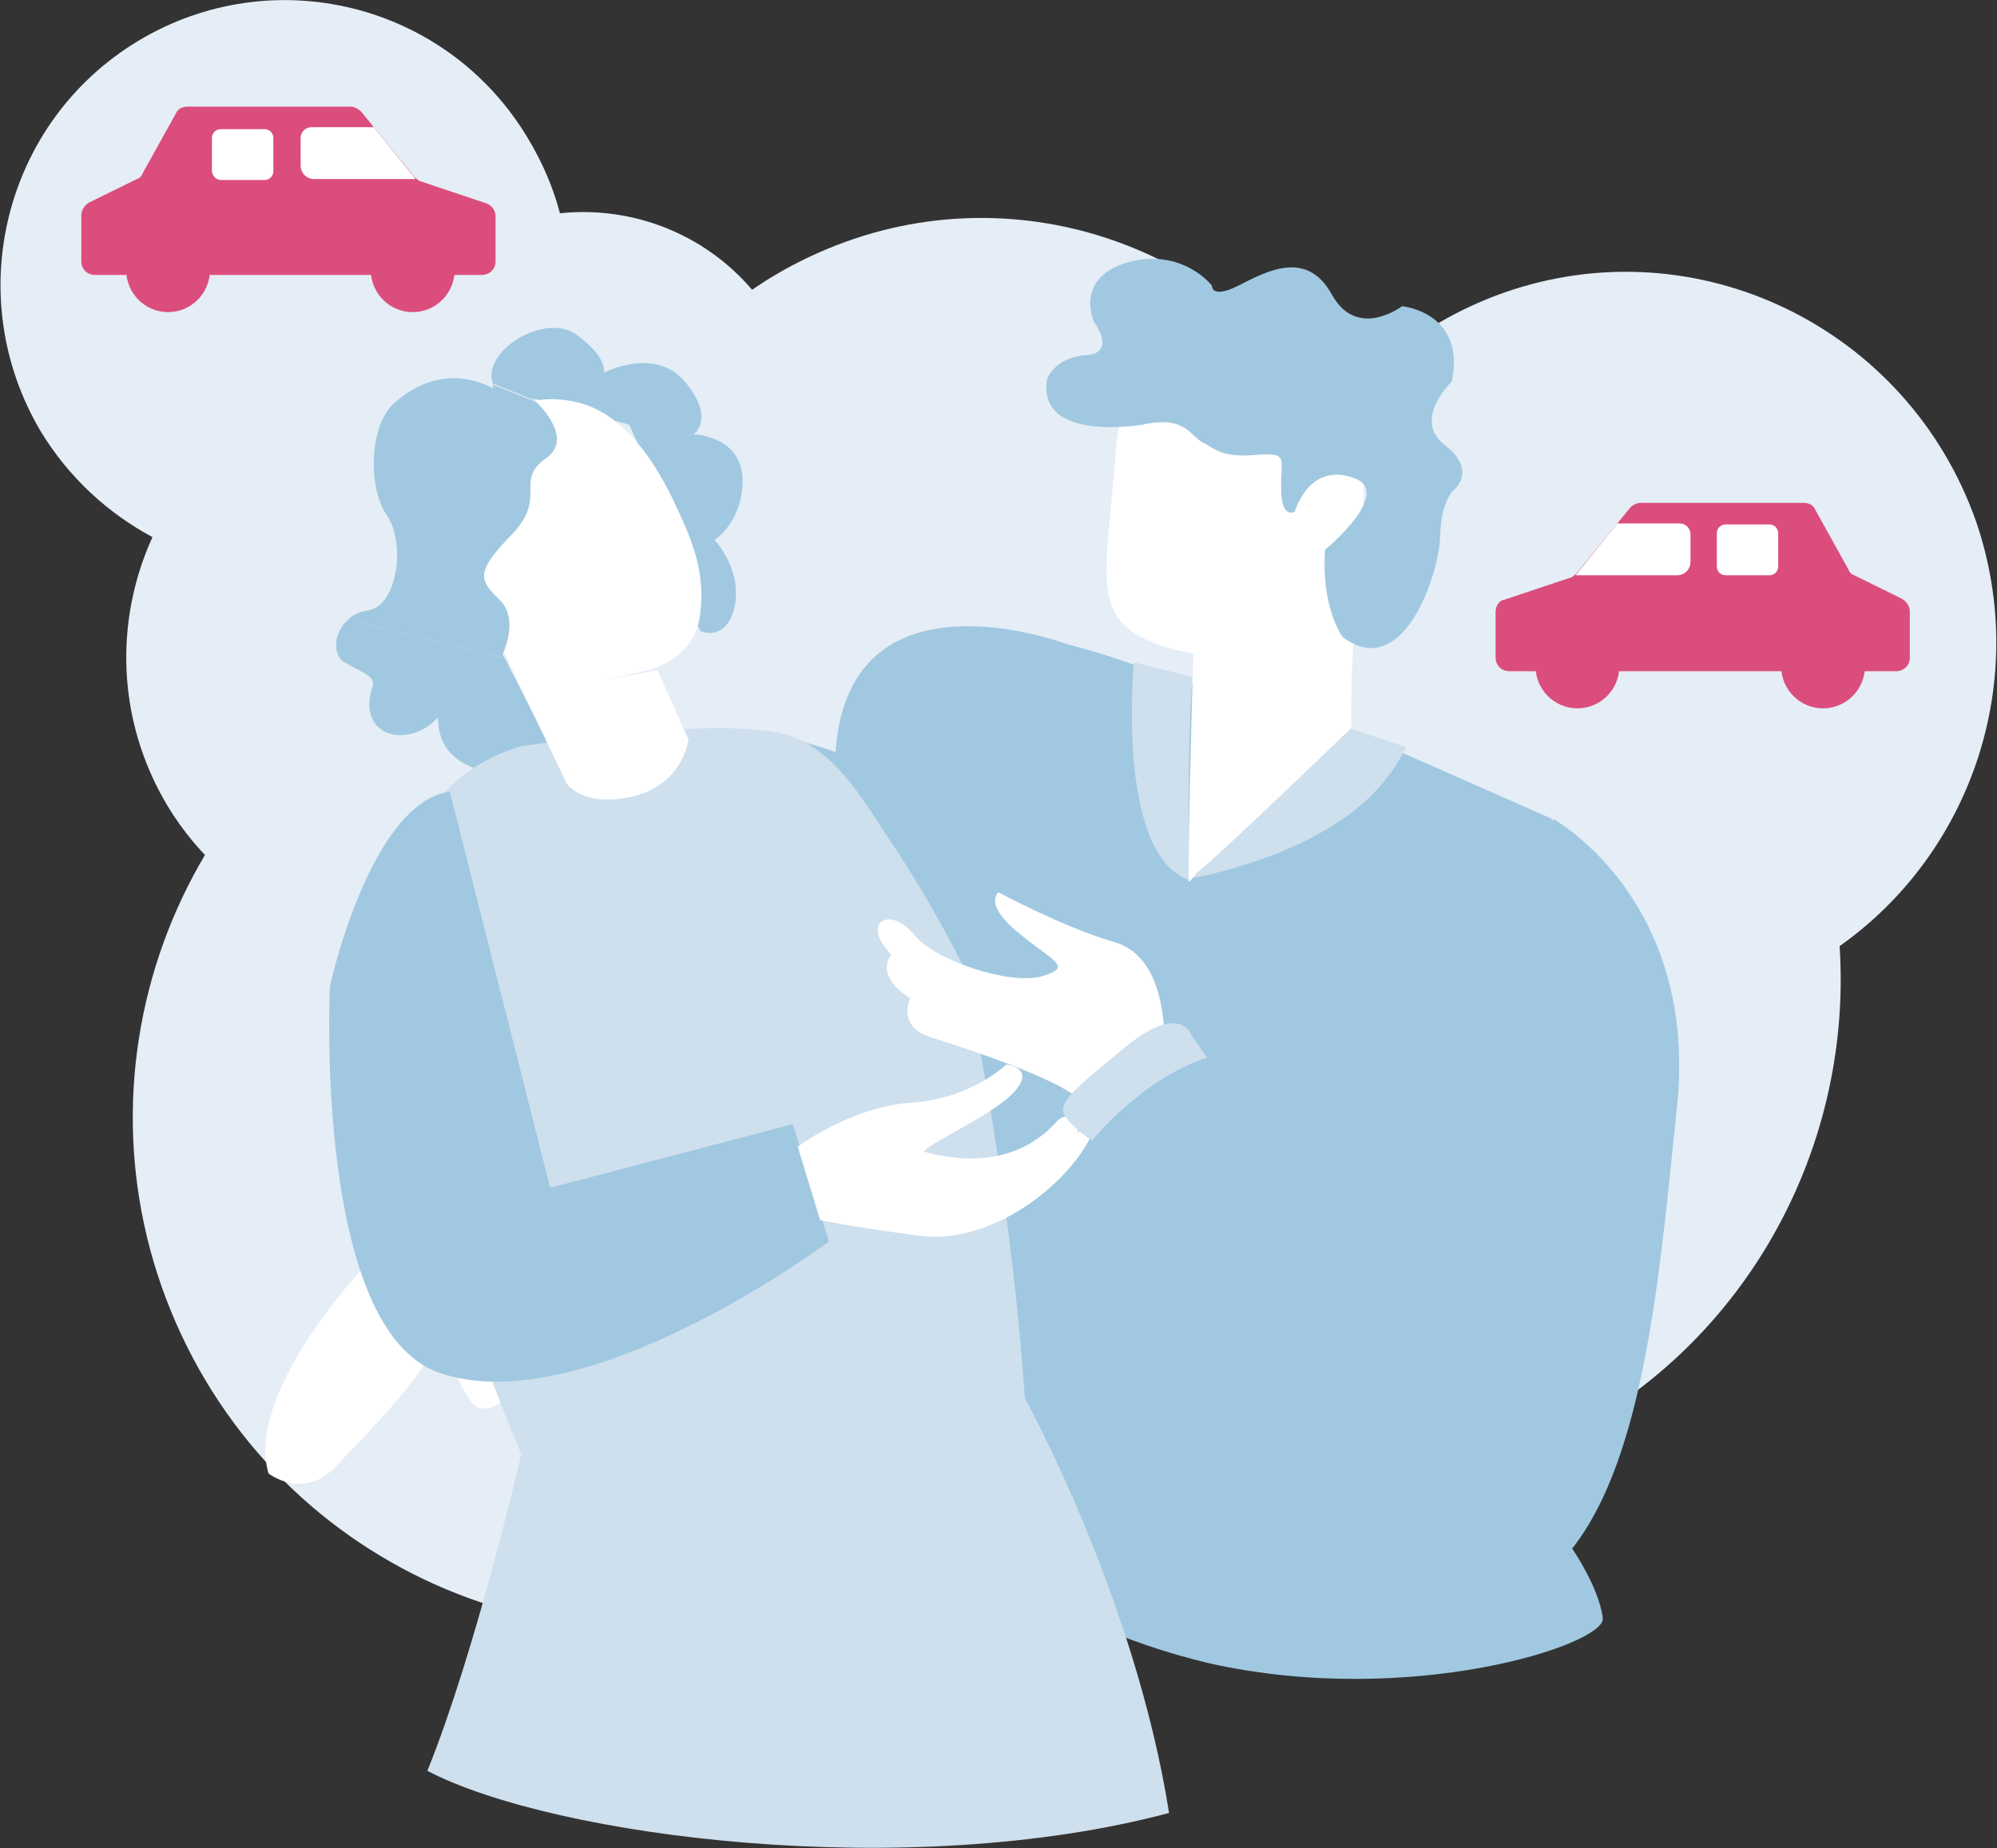
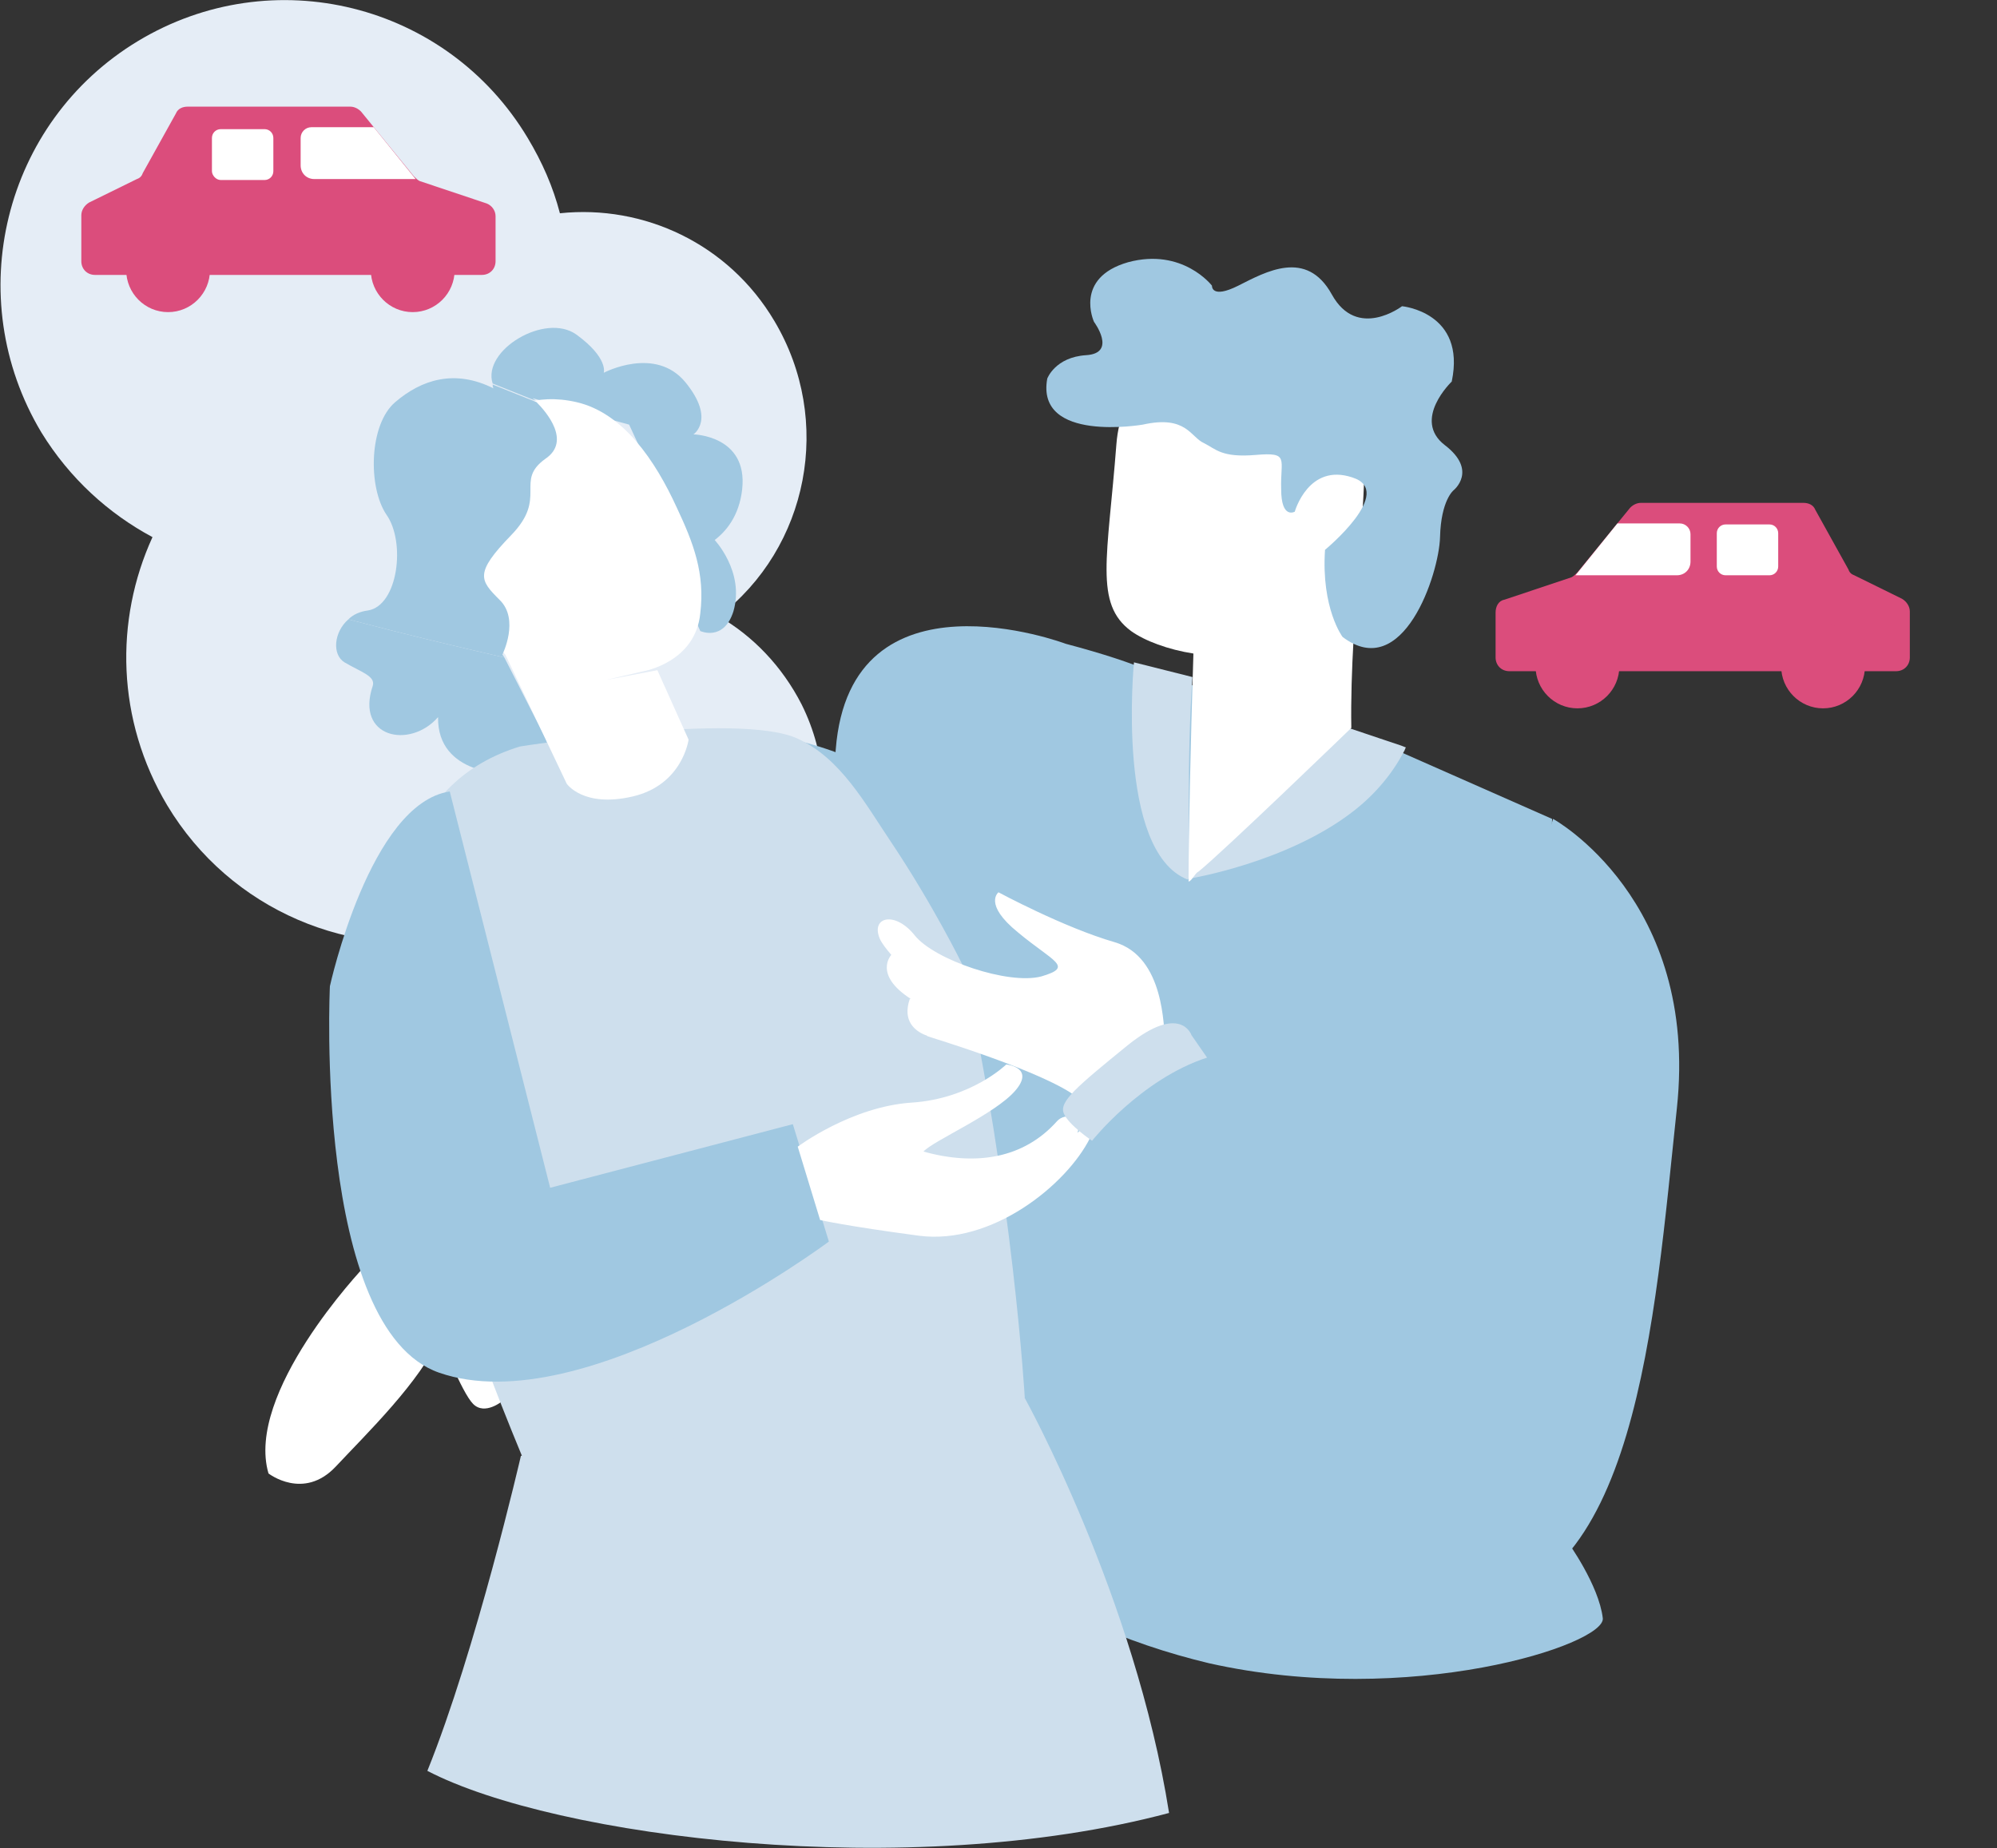
<svg xmlns="http://www.w3.org/2000/svg" width="148px" height="137px" viewBox="0 0 148 137">
  <rect x="0" y="0" width="148" height="137" fill="#333333" stroke="none" />
  <g id="surface1">
    <path style=" stroke:none;fill-rule:nonzero;fill:rgb(89.804%,92.941%,96.471%);fill-opacity:1;" d="M 59.41 52.219 C 57.965 49.391 55.797 47.141 53.27 45.691 C 59.914 40.613 61.793 31.188 57.387 23.789 C 53.992 18.059 47.707 15.156 41.496 15.809 C 40.988 13.852 40.195 12.039 39.109 10.227 C 33.117 0.219 20.188 -2.973 10.219 3.047 C 0.25 9.066 -2.93 22.047 3.066 32.055 C 5.16 35.465 8.051 38.074 11.301 39.816 C 8.484 45.98 8.629 53.379 12.387 59.688 C 17.082 67.52 26.109 71.219 34.562 69.48 C 39.039 74.41 46.406 75.934 52.617 72.816 C 60.133 68.973 63.164 59.762 59.41 52.219 Z M 59.41 52.219 " />
-     <path style=" stroke:none;fill-rule:nonzero;fill:rgb(89.804%,92.941%,96.471%);fill-opacity:1;" d="M 111.488 21.684 C 106.145 23.57 101.738 26.906 98.559 31.113 C 91.047 18.059 74.793 12.473 60.711 18.711 C 49.801 23.5 43.23 34.016 42.867 45.184 C 39.328 45.617 35.859 46.562 32.395 48.086 C 13.324 56.57 4.656 78.906 13.035 98.055 C 21.414 117.199 43.66 125.977 62.805 117.562 C 69.305 114.734 74.578 110.238 78.406 104.801 C 88.664 111.324 101.883 112.777 113.801 107.48 C 128.824 100.883 137.348 85.652 136.336 70.133 C 146.09 63.242 150.496 50.477 146.449 38.656 C 141.395 24.297 125.793 16.68 111.488 21.684 Z M 111.488 21.684 " />
    <path style=" stroke:none;fill-rule:nonzero;fill:rgb(85.882%,30.196%,48.627%);fill-opacity:1;" d="M 36.727 16.027 L 36.727 19.363 C 36.727 19.945 36.293 20.379 35.715 20.379 L 7.039 20.379 C 6.461 20.379 6.027 19.945 6.027 19.363 L 6.027 15.957 C 6.027 15.594 6.246 15.23 6.605 15.012 L 10.145 13.273 C 10.363 13.199 10.508 13.055 10.578 12.836 L 13.035 8.414 C 13.18 8.051 13.539 7.906 13.902 7.906 L 25.965 7.906 C 26.254 7.906 26.543 8.051 26.758 8.27 L 30.66 13.055 C 30.805 13.199 30.949 13.344 31.094 13.418 L 36.078 15.086 C 36.438 15.23 36.727 15.594 36.727 16.027 Z M 36.727 16.027 " />
    <path style=" stroke:none;fill-rule:nonzero;fill:rgb(100%,100%,100%);fill-opacity:1;" d="M 27.699 9.43 L 23.074 9.43 C 22.641 9.43 22.281 9.789 22.281 10.227 L 22.281 12.258 C 22.281 12.836 22.715 13.273 23.293 13.273 L 30.805 13.273 Z M 27.699 9.43 " />
    <path style=" stroke:none;fill-rule:nonzero;fill:rgb(100%,100%,100%);fill-opacity:1;" d="M 16.359 13.344 L 19.609 13.344 C 19.969 13.344 20.258 13.055 20.258 12.691 L 20.258 10.227 C 20.258 9.863 19.969 9.574 19.609 9.574 L 16.359 9.574 C 15.996 9.574 15.707 9.863 15.707 10.227 L 15.707 12.691 C 15.707 12.98 15.996 13.344 16.359 13.344 Z M 16.359 13.344 " />
    <path style=" stroke:none;fill-rule:nonzero;fill:rgb(85.882%,30.196%,48.627%);fill-opacity:1;" d="M 33.695 20.016 C 33.695 18.293 32.305 16.898 30.586 16.898 C 28.871 16.898 27.48 18.293 27.48 20.016 C 27.48 21.738 28.871 23.137 30.586 23.137 C 32.305 23.137 33.695 21.738 33.695 20.016 Z M 33.695 20.016 " />
    <path style=" stroke:none;fill-rule:nonzero;fill:rgb(85.882%,30.196%,48.627%);fill-opacity:1;" d="M 15.562 20.016 C 15.562 18.293 14.172 16.898 12.457 16.898 C 10.742 16.898 9.352 18.293 9.352 20.016 C 9.352 21.738 10.742 23.137 12.457 23.137 C 14.172 23.137 15.562 21.738 15.562 20.016 Z M 15.562 20.016 " />
    <path style=" stroke:none;fill-rule:nonzero;fill:rgb(85.882%,30.196%,48.627%);fill-opacity:1;" d="M 110.84 45.402 L 110.84 48.738 C 110.84 49.316 111.273 49.754 111.852 49.754 L 140.527 49.754 C 141.105 49.754 141.539 49.316 141.539 48.738 L 141.539 45.328 C 141.539 44.965 141.32 44.602 140.961 44.387 L 137.422 42.645 C 137.203 42.57 137.059 42.426 136.988 42.211 L 134.531 37.785 C 134.387 37.422 134.027 37.277 133.664 37.277 L 121.602 37.277 C 121.312 37.277 121.023 37.422 120.809 37.641 L 116.906 42.426 C 116.762 42.57 116.617 42.719 116.473 42.789 L 111.488 44.457 C 111.055 44.531 110.84 44.965 110.84 45.402 Z M 110.84 45.402 " />
    <path style=" stroke:none;fill-rule:nonzero;fill:rgb(100%,100%,100%);fill-opacity:1;" d="M 119.867 38.801 L 124.492 38.801 C 124.926 38.801 125.285 39.164 125.285 39.598 L 125.285 41.629 C 125.285 42.211 124.852 42.645 124.273 42.645 L 116.762 42.645 Z M 119.867 38.801 " />
    <path style=" stroke:none;fill-rule:nonzero;fill:rgb(100%,100%,100%);fill-opacity:1;" d="M 131.137 42.645 L 127.887 42.645 C 127.523 42.645 127.234 42.355 127.234 41.992 L 127.234 39.527 C 127.234 39.164 127.523 38.875 127.887 38.875 L 131.137 38.875 C 131.496 38.875 131.785 39.164 131.785 39.527 L 131.785 41.992 C 131.785 42.355 131.496 42.645 131.137 42.645 Z M 131.137 42.645 " />
    <path style=" stroke:none;fill-rule:nonzero;fill:rgb(85.882%,30.196%,48.627%);fill-opacity:1;" d="M 120.012 49.391 C 120.012 47.668 118.621 46.27 116.906 46.27 C 115.191 46.27 113.801 47.668 113.801 49.391 C 113.801 51.113 115.191 52.508 116.906 52.508 C 118.621 52.508 120.012 51.113 120.012 49.391 Z M 120.012 49.391 " />
    <path style=" stroke:none;fill-rule:nonzero;fill:rgb(85.882%,30.196%,48.627%);fill-opacity:1;" d="M 138.215 49.391 C 138.215 47.668 136.824 46.27 135.109 46.27 C 133.395 46.27 132.004 47.668 132.004 49.391 C 132.004 51.113 133.395 52.508 135.109 52.508 C 136.824 52.508 138.215 51.113 138.215 49.391 Z M 138.215 49.391 " />
    <path style=" stroke:none;fill-rule:nonzero;fill:rgb(62.745%,78.431%,88.235%);fill-opacity:1;" d="M 78.984 47.723 C 78.984 47.723 63.02 41.703 61.938 55.555 C 60.855 69.406 62.875 71.871 59.266 76.949 C 55.652 82.027 40.051 91.527 40.051 91.527 L 44.527 99.793 C 44.527 99.793 65.402 94.934 70.82 89.496 C 76.238 84.129 87.434 52.289 87.434 52.289 C 87.434 52.289 90.469 50.77 78.984 47.723 Z M 78.984 47.723 " />
    <path style=" stroke:none;fill-rule:nonzero;fill:rgb(62.745%,78.431%,88.235%);fill-opacity:1;" d="M 70.461 80.504 C 70.461 80.504 71.473 102.914 74.648 110.965 C 75.012 111.906 75.082 112.703 75.516 113.141 C 79.777 117.781 95.02 123.871 104.195 121.844 C 113.367 119.812 115.027 60.703 115.027 60.703 L 101.23 54.613 L 85.559 49.969 Z M 70.461 80.504 " />
    <path style=" stroke:none;fill-rule:nonzero;fill:rgb(62.745%,78.431%,88.235%);fill-opacity:1;" d="M 73.133 116.184 C 75.59 118.07 77.758 118.867 80.355 120.102 C 83.461 121.551 86.57 122.566 89.602 123.293 C 104.484 126.629 119 121.914 118.785 119.957 C 118.496 117.492 116.184 114.301 116.184 114.301 L 107.516 117.492 C 102.676 120.535 96.609 120.32 91.266 118.941 C 87.723 118.07 84.547 116.691 82.09 115.531 C 79.273 114.227 77.684 113.43 77.684 113.43 C 76.457 112.777 74.434 112.125 74.215 112.703 C 73.641 114.371 73.133 116.184 73.133 116.184 Z M 73.133 116.184 " />
    <path style=" stroke:none;fill-rule:nonzero;fill:rgb(80.784%,87.451%,92.941%);fill-opacity:1;" d="M 88.156 65.129 C 88.156 65.129 95.309 63.969 100.219 60.195 C 101.738 59.035 103.109 57.512 104.051 55.699 C 104.121 55.625 104.121 55.48 104.195 55.41 L 103.832 55.266 L 102.316 54.758 L 99.934 53.957 C 99.934 53.957 90.254 63.242 88.59 64.621 C 88.664 64.621 88.23 65.129 88.156 65.129 Z M 88.156 65.129 " />
    <path style=" stroke:none;fill-rule:nonzero;fill:rgb(80.784%,87.451%,92.941%);fill-opacity:1;" d="M 88.375 50.188 L 84.039 49.098 C 84.039 49.098 82.668 63.098 88.012 65.199 C 88.086 65.129 88.086 65.129 88.156 65.129 C 88.156 63.969 87.941 56.062 88.375 50.188 Z M 88.375 50.188 " />
    <path style=" stroke:none;fill-rule:nonzero;fill:rgb(100%,100%,100%);fill-opacity:1;" d="M 83.824 46.777 C 84.836 47.504 86.57 48.156 88.445 48.445 C 88.23 55.336 88.086 62.008 88.086 65.344 C 88.301 65.344 88.59 64.691 88.809 64.621 C 90.543 63.242 100.148 53.957 100.148 53.957 C 100.004 45.473 101.664 35.32 100.941 31.547 C 98.992 28.066 96.824 25.676 93.938 26.398 C 93.938 26.398 83.391 24.441 82.738 32.926 C 82.09 41.34 81.078 44.746 83.824 46.777 Z M 83.824 46.777 " />
    <path style=" stroke:none;fill-rule:nonzero;fill:rgb(62.745%,78.431%,88.235%);fill-opacity:1;" d="M 84.691 31.477 C 84.691 31.477 76.746 32.855 77.613 28.066 C 77.613 28.066 78.191 26.473 80.5 26.328 C 82.812 26.18 81.078 23.859 81.078 23.859 C 81.078 23.859 79.562 20.598 83.605 19.438 C 87.652 18.348 89.82 21.176 89.82 21.176 C 89.82 21.176 89.746 22.191 91.77 21.176 C 93.793 20.16 96.824 18.422 98.703 21.828 C 100.582 25.238 103.906 22.699 103.906 22.699 C 103.906 22.699 108.672 23.137 107.59 28.285 C 107.59 28.285 104.625 31.113 107.082 33 C 109.539 34.883 107.734 36.336 107.734 36.336 C 107.734 36.336 106.793 37.059 106.723 39.816 C 106.648 42.57 103.977 50.621 99.5 47.215 C 99.5 47.215 97.91 45.109 98.199 40.758 C 98.199 40.758 103.473 36.406 100.219 35.391 C 96.969 34.305 95.957 37.93 95.957 37.93 C 95.957 37.93 94.949 38.512 94.949 36.262 C 94.875 34.016 95.598 33.508 93.07 33.723 C 90.543 33.941 90.109 33.289 89.242 32.855 C 88.23 32.418 87.941 30.75 84.691 31.477 Z M 84.691 31.477 " />
    <path style=" stroke:none;fill-rule:nonzero;fill:rgb(100%,100%,100%);fill-opacity:1;" d="M 32.754 86.523 C 32.754 86.523 27.48 93.414 27.121 93.773 C 26.758 94.137 18.164 103.277 19.898 109.223 C 19.898 109.223 22.496 111.254 24.883 108.715 C 27.191 106.25 31.164 102.406 32.609 99.07 C 32.609 99.07 34.199 103.203 35.066 104.074 C 35.934 104.945 37.234 103.855 37.234 103.855 C 37.234 103.855 37.668 92.688 39.832 89.422 Z M 32.754 86.523 " />
    <path style=" stroke:none;fill-rule:nonzero;fill:rgb(62.745%,78.431%,88.235%);fill-opacity:1;" d="M 31.238 86.594 C 31.238 86.594 37.594 89.785 39.254 93.484 C 39.254 93.484 41.566 92.613 41.352 92.035 C 41.062 91.527 32.973 76.223 31.238 86.594 Z M 31.238 86.594 " />
    <path style=" stroke:none;fill-rule:nonzero;fill:rgb(62.745%,78.431%,88.235%);fill-opacity:1;" d="M 37.379 48.738 L 40.484 54.828 L 40.699 55.555 L 37.668 57.367 C 37.668 57.367 32.395 57.512 32.465 53.16 C 30.371 55.555 26.324 54.684 27.625 50.84 C 27.844 50.113 26.758 49.824 25.531 49.098 C 24.594 48.52 24.738 46.852 25.82 45.91 C 29.648 46.922 33.551 47.867 37.379 48.738 Z M 37.379 48.738 " />
    <path style=" stroke:none;fill-rule:nonzero;fill:rgb(62.745%,78.431%,88.235%);fill-opacity:1;" d="M 97.043 71.074 C 97.043 71.074 88.23 84.781 79.344 82.535 C 70.461 80.285 66.703 77.238 66.703 77.238 L 54.715 54.176 C 54.715 54.176 62.297 54.539 67.859 59.035 C 75.301 64.984 81.367 68.973 81.367 68.973 L 93.938 68.535 Z M 97.043 71.074 " />
    <path style=" stroke:none;fill-rule:nonzero;fill:rgb(80.784%,87.451%,92.941%);fill-opacity:1;" d="M 59.121 54.758 C 54.785 52.727 38.535 55.336 38.535 55.336 C 21.918 60.414 30.66 88.555 38.68 107.918 C 56.086 113.863 75.949 103.637 75.949 103.637 C 75.949 103.637 75.082 88.48 71.328 71.512 C 71.328 71.512 69.16 67.086 66.055 62.445 C 64.105 59.543 62.297 56.207 59.121 54.758 Z M 59.121 54.758 " />
    <path style=" stroke:none;fill-rule:nonzero;fill:rgb(80.784%,87.451%,92.941%);fill-opacity:1;" d="M 75.949 103.637 C 75.949 103.637 84.113 118.359 86.641 134.391 C 67.355 139.539 41.133 136.203 31.672 131.27 C 35.281 122.352 38.605 107.918 38.605 107.918 Z M 75.949 103.637 " />
    <path style=" stroke:none;fill-rule:nonzero;fill:rgb(62.745%,78.431%,88.235%);fill-opacity:1;" d="M 33.332 58.672 C 27.41 59.543 24.449 73.105 24.449 73.105 C 24.449 73.105 23.219 98.488 32.539 101.754 C 43.375 105.523 61.43 92.035 61.43 92.035 L 58.758 83.332 L 40.773 88.047 Z M 33.332 58.672 " />
    <path style=" stroke:none;fill-rule:nonzero;fill:rgb(100%,100%,100%);fill-opacity:1;" d="M 79.852 83.984 C 79.852 83.984 80.43 83.188 80.789 84.348 C 79.055 87.828 73.496 92.324 68.078 91.598 C 62.66 90.875 60.781 90.438 60.781 90.438 L 59.121 85 C 59.121 85 63.094 82.027 67.57 81.734 C 71.977 81.445 74.578 78.906 74.578 78.906 C 74.578 78.906 76.746 79.125 75.227 80.867 C 73.711 82.605 69.16 84.562 68.438 85.363 C 72.34 86.449 75.879 85.871 78.336 83.113 C 78.91 82.461 80.285 82.68 79.852 83.984 C 78.336 86.086 75.879 87.902 75.879 87.902 " />
    <path style=" stroke:none;fill-rule:nonzero;fill:rgb(62.745%,78.431%,88.235%);fill-opacity:1;" d="M 42.723 24.805 C 45.105 26.543 44.746 27.633 44.746 27.633 C 44.746 27.633 48.574 25.602 50.812 28.355 C 53.051 31.113 51.391 32.199 51.391 32.199 C 51.391 32.199 55.438 32.273 55.004 36.262 C 54.57 40.25 51.031 40.977 51.031 40.977 L 46.625 31.477 L 39.473 29.52 C 39.473 29.52 39.543 29.59 39.762 29.734 L 36.512 28.43 C 35.715 25.965 40.41 23.137 42.723 24.805 Z M 42.723 24.805 " />
    <path style=" stroke:none;fill-rule:nonzero;fill:rgb(62.745%,78.431%,88.235%);fill-opacity:1;" d="M 51.898 46.777 C 51.898 46.777 53.629 47.578 54.352 45.328 C 55.219 42.355 52.906 39.961 52.906 39.961 L 49.297 40.902 Z M 51.898 46.777 " />
    <path style=" stroke:none;fill-rule:nonzero;fill:rgb(100%,100%,100%);fill-opacity:1;" d="M 48.719 49.68 L 51.031 54.828 C 51.031 54.828 50.598 58.164 46.914 59.035 C 43.23 59.906 42 58.094 42 58.094 L 37.449 48.52 C 37.449 48.52 32.609 43.586 32.828 38.727 C 33.043 33.871 36.727 28.43 42.723 29.809 C 46.191 30.605 48.574 34.16 50.164 37.641 C 51.391 40.25 52.258 42.5 51.898 45.473 C 51.535 49.098 47.707 49.754 47.707 49.754 L 44.891 50.406 " />
    <path style=" stroke:none;fill-rule:nonzero;fill:rgb(62.745%,78.431%,88.235%);fill-opacity:1;" d="M 27.266 45.254 C 29.504 44.895 30.082 40.18 28.637 38.148 C 27.266 36.117 27.336 31.477 29.289 29.809 C 31.238 28.141 33.695 27.344 36.582 28.793 C 36.512 28.719 36.512 28.574 36.512 28.504 L 39.762 29.809 C 40.484 30.531 42.363 32.707 40.41 34.016 C 38.102 35.684 40.629 36.844 37.883 39.672 C 35.137 42.5 35.57 43.008 37.016 44.457 C 38.535 45.91 37.234 48.52 37.234 48.52 L 37.379 48.738 C 33.551 47.867 29.648 46.922 25.82 45.91 C 26.18 45.547 26.688 45.328 27.266 45.254 Z M 27.266 45.254 " />
    <path style=" stroke:none;fill-rule:nonzero;fill:rgb(62.745%,78.431%,88.235%);fill-opacity:1;" d="M 115.102 60.703 C 115.102 60.703 125.938 66.652 124.273 82.172 C 122.613 97.691 121.312 118.867 108.238 119.016 C 95.164 119.16 87.289 102.77 80.934 82.461 L 88.879 78.109 C 88.879 78.109 97.98 87.973 103.398 101.824 C 103.398 101.824 106.07 87.031 108.961 80.285 Z M 115.102 60.703 " />
    <path style=" stroke:none;fill-rule:nonzero;fill:rgb(100%,100%,100%);fill-opacity:1;" d="M 82.598 69.84 C 78.84 68.754 74 66.145 74 66.145 C 74 66.145 72.844 67.012 75.445 69.117 C 78.047 71.293 79.633 71.656 77.18 72.379 C 74.723 73.031 69.234 71.148 67.789 69.336 C 66.344 67.52 64.539 67.957 65.188 69.551 C 65.332 69.914 65.691 70.348 66.055 70.785 C 66.055 70.785 64.684 72.234 67.5 74.047 L 67.426 74.047 C 66.848 75.715 67.859 76.441 68.582 76.73 C 68.582 76.73 68.656 76.73 68.727 76.805 C 68.945 76.875 69.16 76.949 69.16 76.949 C 71.473 77.676 79.777 80.359 80.43 82.027 L 86.352 77.023 C 86.207 76.297 86.352 70.93 82.598 69.84 Z M 82.598 69.84 " />
    <path style=" stroke:none;fill-rule:nonzero;fill:rgb(80.784%,87.451%,92.941%);fill-opacity:1;" d="M 88.301 76.73 C 88.301 76.73 87.508 74.34 83.605 77.457 C 79.777 80.574 78.477 81.664 78.84 82.535 C 79.199 83.402 80.934 84.562 80.934 84.562 C 80.934 84.562 84.547 79.996 89.457 78.398 Z M 88.301 76.73 " />
  </g>
</svg>